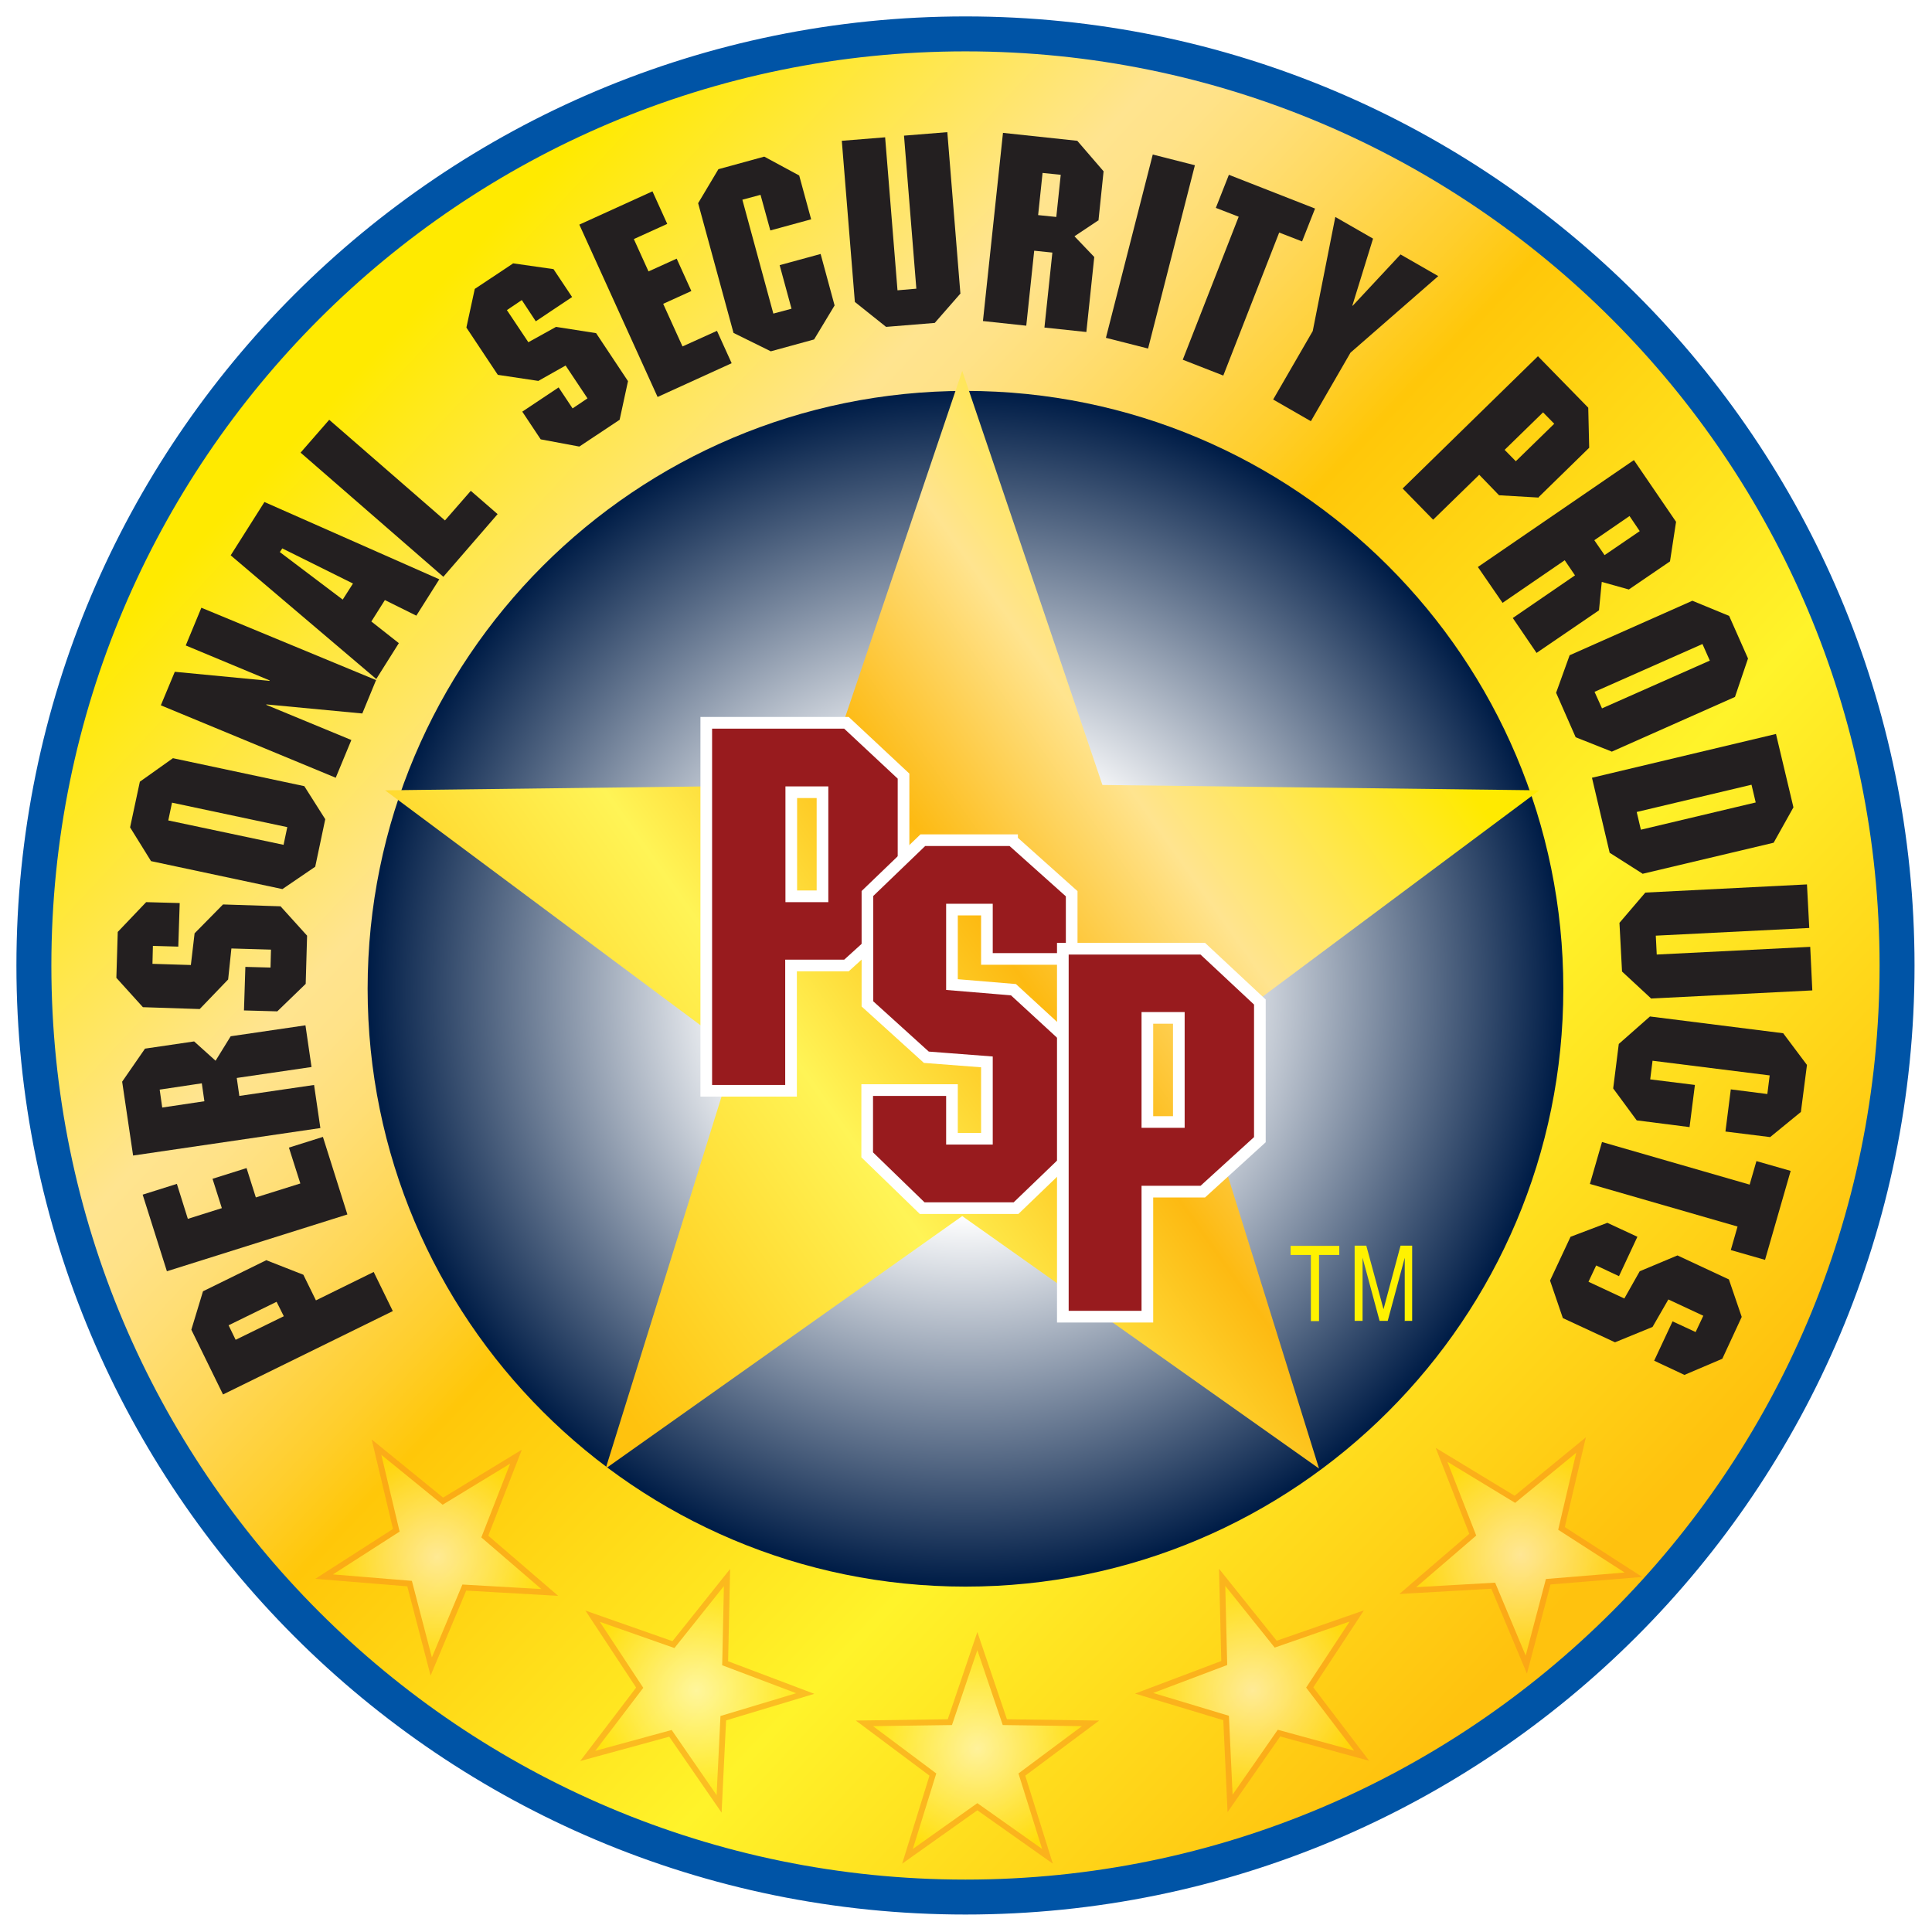
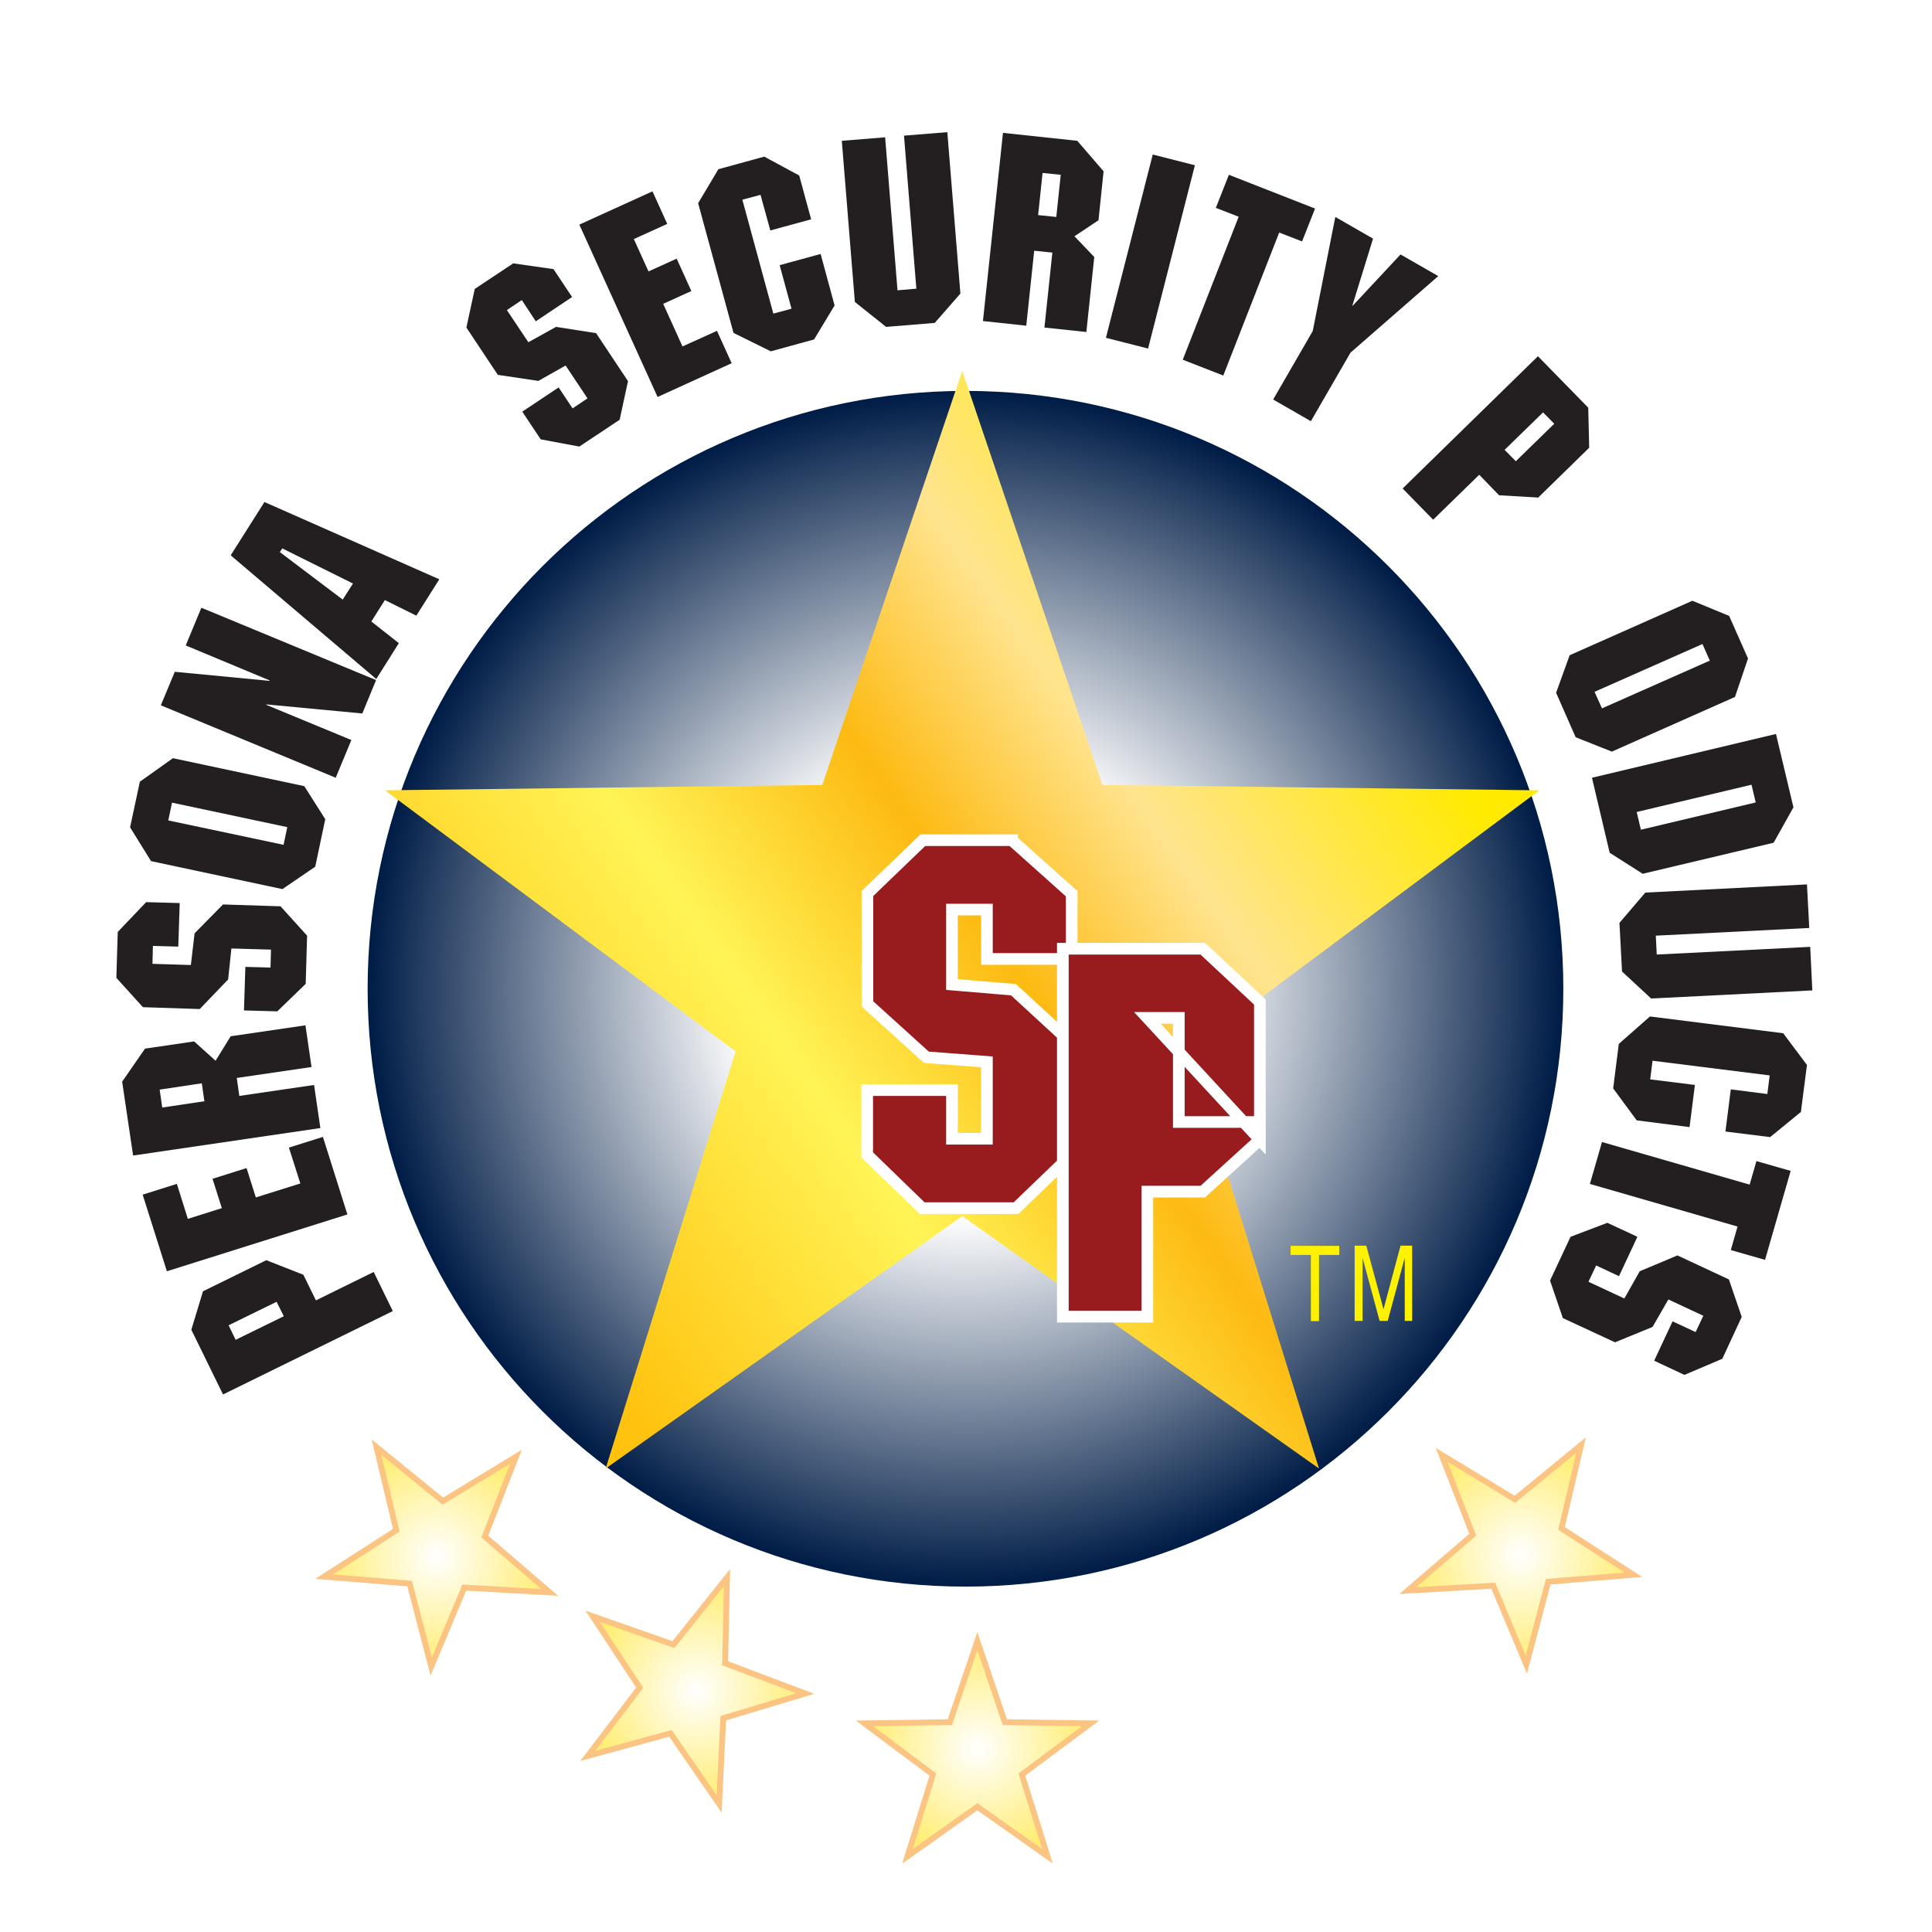
<svg xmlns="http://www.w3.org/2000/svg" fill="none" viewBox="0 0 57 57" height="57" width="57">
-   <path stroke-width="1.031" stroke="#0054A6" fill="url(#paint0_linear_203_9)" d="M55.969 28.485C55.969 43.663 43.663 55.969 28.485 55.969C13.306 55.969 1 43.663 1 28.485C1 13.306 13.306 1 28.485 1C43.663 1 55.969 13.306 55.969 28.485Z" />
  <path fill="url(#paint1_radial_203_9)" d="M46.123 29.172C46.123 38.915 38.228 46.81 28.485 46.81C18.741 46.81 10.846 38.915 10.846 29.172C10.846 19.428 18.741 11.533 28.485 11.533C38.228 11.533 46.123 19.428 46.123 29.172Z" />
  <g filter="url(#filter0_d_203_9)">
    <path fill="url(#paint2_linear_203_9)" d="M28.389 10.943L32.525 23.159L45.415 23.317L35.081 31.02L38.915 43.326L28.389 35.878L17.869 43.326L21.703 31.02L11.362 23.317L24.259 23.159L28.389 10.943Z" />
  </g>
-   <path stroke-width="0.344" stroke="white" fill="#981B1E" d="M26.657 26.959L24.973 28.485H23.338V32.181H20.837V21.325H24.973L26.657 22.898V26.952V26.959ZM23.345 23.373V26.444H24.266V23.373H23.345Z" />
  <path stroke-width="0.344" stroke="white" fill="#981B1E" d="M29.859 24.795L31.618 26.368V28.292H29.117V26.836H28.086V29.048L29.9 29.199L31.611 30.773V34.071L29.976 35.644H27.207L25.585 34.071V32.161H28.086V33.597H29.117V31.329L27.33 31.192L25.592 29.618V26.361L27.227 24.788H29.859V24.795Z" />
-   <path stroke-width="0.344" stroke="white" fill="#981B1E" d="M37.17 33.624L35.486 35.157H33.851V38.846H31.357V27.99H35.486L37.17 29.563V33.624ZM33.851 30.031V33.102H34.779V30.031H33.851Z" />
+   <path stroke-width="0.344" stroke="white" fill="#981B1E" d="M37.17 33.624L35.486 35.157H33.851V38.846H31.357V27.99H35.486L37.17 29.563V33.624ZV33.102H34.779V30.031H33.851Z" />
  <path fill="#231F20" d="M7.864 37.183L8.95 37.609L9.321 38.365L11.025 37.527L11.589 38.681L6.58 41.141L5.645 39.231L5.989 38.097L7.864 37.176V37.183ZM6.957 39.526L8.373 38.833L8.16 38.407L6.744 39.1L6.951 39.526H6.957Z" />
  <path fill="#231F20" d="M5.219 34.93L5.542 35.96L6.545 35.644L6.27 34.778L7.274 34.462L7.548 35.328L8.861 34.916L8.524 33.858L9.527 33.542L10.249 35.83L4.924 37.506L4.209 35.246L5.212 34.93H5.219Z" />
  <path fill="#231F20" d="M5.735 30.732L6.36 31.295L6.806 30.573L9.012 30.25L9.191 31.48L6.985 31.803L7.061 32.333L9.266 32.01L9.452 33.281L3.927 34.092L3.604 31.913L4.278 30.938L5.728 30.725L5.735 30.732ZM4.786 32.676L6.03 32.49L5.954 31.961L4.711 32.147L4.786 32.676Z" />
  <path fill="#231F20" d="M3.474 27.495L4.312 26.616L5.302 26.643L5.26 27.928L4.511 27.907L4.498 28.436L5.631 28.471L5.741 27.536L6.58 26.684L8.277 26.739L9.06 27.605L9.019 29.027L8.181 29.838L7.198 29.811L7.239 28.526L7.981 28.546L7.995 28.017L6.827 27.983L6.731 28.897L5.892 29.77L4.216 29.715L3.433 28.849L3.474 27.495Z" />
  <path fill="#231F20" d="M8.978 23.194L9.596 24.169L9.3 25.571L8.332 26.231L4.456 25.406L3.838 24.41L4.126 23.063L5.102 22.369L8.978 23.194ZM4.958 24.204L8.366 24.925L8.476 24.403L5.075 23.681L4.965 24.204H4.958Z" />
  <path fill="#231F20" d="M11.094 20.067L10.689 21.05L7.858 20.782V20.796L10.366 21.833L9.905 22.946L4.745 20.809L5.157 19.82L7.954 20.088V20.074L5.48 19.043L5.941 17.93L11.101 20.067H11.094Z" />
  <path fill="#231F20" d="M12.956 17.099L12.283 18.164L11.355 17.704L10.956 18.336L11.767 18.975L11.101 20.033L6.806 16.384L7.802 14.811L12.963 17.092L12.956 17.099ZM8.325 16.185L8.256 16.288L10.111 17.69L10.414 17.216L8.325 16.178V16.185Z" />
-   <path fill="#231F20" d="M13.128 15.354L13.89 14.481L14.681 15.168L13.08 17.017L8.868 13.354L9.713 12.385L13.135 15.361L13.128 15.354Z" />
  <path fill="#231F20" d="M15.127 7.768L16.33 7.94L16.879 8.764L15.807 9.479L15.395 8.853L14.955 9.149L15.588 10.097L16.405 9.644L17.587 9.829L18.528 11.245L18.281 12.385L17.092 13.175L15.952 12.962L15.409 12.145L16.481 11.43L16.893 12.049L17.333 11.753L16.687 10.784L15.883 11.238L14.687 11.059L13.76 9.664L14.007 8.524L15.134 7.775L15.127 7.768Z" />
  <path fill="#231F20" d="M19.683 6.607L18.7 7.053L19.133 8.008L19.964 7.631L20.397 8.586L19.566 8.964L20.136 10.221L21.153 9.761L21.586 10.716L19.401 11.712L17.092 6.627L19.25 5.645L19.683 6.6V6.607Z" />
  <path fill="#231F20" d="M23.936 6.469L22.727 6.799L22.438 5.748L21.902 5.892L22.816 9.252L23.352 9.108L23.002 7.823L24.211 7.493L24.623 9.012L24.018 10.015L22.741 10.365L21.641 9.822L20.597 5.995L21.195 4.992L22.548 4.621L23.579 5.178L23.929 6.462L23.936 6.469Z" />
  <path fill="#231F20" d="M28.341 8.654L27.578 9.527L26.142 9.644L25.221 8.908L24.836 4.154L26.114 4.051L26.479 8.565L27.035 8.517L26.671 4.002L27.949 3.899L28.334 8.654H28.341Z" />
  <path fill="#231F20" d="M32.401 6.504L31.7 6.971L32.284 7.582L32.051 9.795L30.814 9.664L31.048 7.452L30.512 7.397L30.278 9.609L29 9.472L29.591 3.92L31.783 4.154L32.559 5.054L32.408 6.51L32.401 6.504ZM30.759 5.102L30.628 6.346L31.164 6.401L31.295 5.157L30.759 5.102Z" />
  <path fill="#231F20" d="M33.872 10.283L32.628 9.967L34.01 4.559L35.253 4.875L33.872 10.283Z" />
  <path fill="#231F20" d="M38.413 7.122L37.74 6.861L36.091 11.08L34.895 10.613L36.545 6.394L35.871 6.133L36.256 5.157L38.798 6.153L38.413 7.129V7.122Z" />
  <path fill="#231F20" d="M39.843 10.406L38.675 12.427L37.562 11.787L38.73 9.767L39.396 6.401L40.509 7.04L39.898 9.018H39.911L41.32 7.507L42.433 8.146L39.85 10.399L39.843 10.406Z" />
  <path fill="#231F20" d="M45.395 14.68L44.227 14.612L43.642 14.007L42.282 15.333L41.382 14.412L45.374 10.51L46.858 12.028L46.886 13.21L45.395 14.667V14.68ZM45.525 12.166L44.391 13.272L44.721 13.608L45.855 12.502L45.525 12.166Z" />
-   <path fill="#231F20" d="M48.068 17.395L47.257 17.168L47.175 18.006L45.333 19.263L44.632 18.233L46.467 16.975L46.164 16.529L44.33 17.786L43.602 16.728L48.205 13.574L49.449 15.395L49.27 16.563L48.061 17.388L48.068 17.395ZM48.068 15.23L47.037 15.938L47.34 16.378L48.377 15.67L48.075 15.223L48.068 15.23Z" />
  <path fill="#231F20" d="M47.559 22.177L46.487 21.751L45.91 20.439L46.309 19.332L49.93 17.724L51.015 18.171L51.572 19.428L51.187 20.562L47.566 22.17L47.559 22.177ZM50.225 19.002L47.044 20.411L47.264 20.899L50.445 19.49L50.225 18.995V19.002Z" />
  <path fill="#231F20" d="M48.473 25.784L47.49 25.159L46.968 22.946L52.397 21.654L52.912 23.819L52.328 24.863L48.473 25.777V25.784ZM51.675 23.152L48.288 23.956L48.411 24.479L51.799 23.675L51.675 23.152Z" />
  <path fill="#231F20" d="M48.707 29.453L47.855 28.663L47.779 27.227L48.542 26.334L53.311 26.093L53.379 27.378L48.851 27.605L48.879 28.162L53.407 27.935L53.469 29.22L48.7 29.46L48.707 29.453Z" />
  <path fill="#231F20" d="M50.906 33.384L51.064 32.14L52.142 32.277L52.211 31.728L48.755 31.295L48.686 31.845L50.005 32.009L49.847 33.253L48.288 33.054L47.594 32.112L47.759 30.8L48.679 29.989L52.61 30.484L53.311 31.419L53.132 32.806L52.225 33.548L50.906 33.384Z" />
  <path fill="#231F20" d="M51.064 36.881L51.263 36.187L46.907 34.93L47.264 33.693L51.62 34.95L51.82 34.256L52.83 34.545L52.074 37.17L51.064 36.881Z" />
  <path fill="#231F20" d="M50.809 40.09L49.696 40.564L48.803 40.145L49.346 38.984L50.026 39.3L50.253 38.819L49.222 38.338L48.755 39.149L47.648 39.602L46.109 38.888L45.731 37.781L46.336 36.489L47.422 36.077L48.308 36.489L47.765 37.651L47.092 37.335L46.865 37.816L47.923 38.31L48.377 37.506L49.49 37.039L51.008 37.747L51.386 38.853L50.816 40.083L50.809 40.09Z" />
  <g filter="url(#filter1_d_203_9)" opacity="0.55">
    <path stroke-width="0.172" stroke="#F7941D" fill="url(#paint3_radial_203_9)" d="M20.954 46.047L20.899 48.576L23.263 49.469L20.844 50.197L20.721 52.726L19.285 50.644L16.845 51.311L18.378 49.297L16.989 47.188L19.374 48.026L20.954 46.047Z" />
    <path stroke-width="0.172" stroke="#F7941D" fill="url(#paint4_radial_203_9)" d="M14.729 42.481L13.808 44.838L15.725 46.487L13.203 46.343L12.228 48.672L11.589 46.226L9.067 46.02L11.197 44.653L10.613 42.2L12.571 43.794L14.729 42.481Z" />
    <path stroke-width="0.172" stroke="#F7941D" fill="url(#paint5_radial_203_9)" d="M28.34 47.923L29.151 50.314L31.68 50.349L29.653 51.86L30.409 54.272L28.34 52.809L26.279 54.272L27.028 51.86L25.008 50.349L27.529 50.314L28.34 47.923Z" />
-     <path stroke-width="0.172" stroke="#F7941D" fill="url(#paint6_radial_203_9)" d="M35.562 46.041L37.142 48.013L39.534 47.181L38.146 49.291L39.678 51.304L37.239 50.637L35.796 52.712L35.679 50.191L33.26 49.462L35.624 48.569L35.562 46.041Z" />
    <path stroke-width="0.172" stroke="#F7941D" fill="url(#paint7_radial_203_9)" d="M42.035 42.426L44.199 43.739L46.151 42.138L45.574 44.598L47.697 45.965L45.182 46.171L44.536 48.617L43.56 46.288L41.039 46.432L42.956 44.783L42.035 42.426Z" />
  </g>
  <path fill="#FFF200" d="M38.07 36.757H39.513V37.025H38.915V38.977H38.675V37.025H38.077V36.757H38.07Z" />
  <path fill="#FFF200" d="M41.444 38.977V37.664C41.444 37.602 41.444 37.321 41.444 37.108L40.942 38.97H40.702L40.2 37.108C40.2 37.314 40.2 37.596 40.2 37.657V38.97H39.966V36.751H40.31L40.818 38.626L41.32 36.751H41.663V38.97H41.43L41.444 38.977Z" />
  <defs>
    <filter color-interpolation-filters="sRGB" filterUnits="userSpaceOnUse" height="34.39" width="36.06" y="9.939" x="10.359" id="filter0_d_203_9">
      <feFlood result="BackgroundImageFix" flood-opacity="0" />
      <feColorMatrix result="hardAlpha" values="0 0 0 0 0 0 0 0 0 0 0 0 0 0 0 0 0 0 127 0" type="matrix" in="SourceAlpha" />
      <feOffset />
      <feGaussianBlur stdDeviation="0.502" />
      <feColorMatrix values="0 0 0 0 0 0 0 0 0 0 0 0 0 0 0 0 0 0 1 0" type="matrix" />
      <feBlend result="effect1_dropShadow_203_9" in2="BackgroundImageFix" mode="normal" />
      <feBlend result="shape" in2="effect1_dropShadow_203_9" in="SourceGraphic" mode="normal" />
    </filter>
    <filter color-interpolation-filters="sRGB" filterUnits="userSpaceOnUse" height="14.558" width="41.128" y="41.416" x="8.312" id="filter1_d_203_9">
      <feFlood result="BackgroundImageFix" flood-opacity="0" />
      <feColorMatrix result="hardAlpha" values="0 0 0 0 0 0 0 0 0 0 0 0 0 0 0 0 0 0 127 0" type="matrix" in="SourceAlpha" />
      <feOffset dy="0.495" dx="0.495" />
      <feGaussianBlur stdDeviation="0.495" />
      <feColorMatrix values="0 0 0 0 0.671 0 0 0 0 0.18 0 0 0 0 0.176 0 0 0 0.75 0" type="matrix" />
      <feBlend result="effect1_dropShadow_203_9" in2="BackgroundImageFix" mode="normal" />
      <feBlend result="shape" in2="effect1_dropShadow_203_9" in="SourceGraphic" mode="normal" />
    </filter>
    <linearGradient gradientUnits="userSpaceOnUse" y2="46.831" x2="48.033" y1="10.242" x1="9.039" id="paint0_linear_203_9">
      <stop stop-color="#FFEA00" offset="0.03" />
      <stop stop-color="#FFE48F" offset="0.24" />
      <stop stop-color="#FFE288" offset="0.27" />
      <stop stop-color="#FFDE75" offset="0.31" />
      <stop stop-color="#FFD757" offset="0.36" />
      <stop stop-color="#FFCE2C" offset="0.42" />
      <stop stop-color="#FFC709" offset="0.46" />
      <stop stop-color="#FFF32A" offset="0.71" />
      <stop stop-color="#FFC20E" offset="0.98" />
    </linearGradient>
    <radialGradient gradientTransform="translate(28.485 29.172) scale(17.638)" gradientUnits="userSpaceOnUse" r="1" cy="0" cx="0" id="paint1_radial_203_9">
      <stop stop-color="white" offset="0.38" />
      <stop stop-color="#001D47" offset="1" />
    </radialGradient>
    <linearGradient gradientUnits="userSpaceOnUse" y2="39.527" x2="16.185" y1="20.713" x1="42.708" id="paint2_linear_203_9">
      <stop stop-color="#FFEA00" offset="0.03" />
      <stop stop-color="#FFE48F" offset="0.28" />
      <stop stop-color="#FDBA12" offset="0.46" />
      <stop stop-color="#FFF456" offset="0.67" />
      <stop stop-color="#FFC20E" offset="0.98" />
    </linearGradient>
    <radialGradient gradientTransform="translate(20.054 49.387) scale(3.271)" gradientUnits="userSpaceOnUse" r="1" cy="0" cx="0" id="paint3_radial_203_9">
      <stop stop-color="white" />
      <stop stop-color="#FFDF00" offset="1" />
    </radialGradient>
    <radialGradient gradientTransform="translate(12.399 45.436) scale(3.284)" gradientUnits="userSpaceOnUse" r="1" cy="0" cx="0" id="paint4_radial_203_9">
      <stop stop-color="white" />
      <stop stop-color="#FFDF00" offset="1" />
    </radialGradient>
    <radialGradient gradientTransform="translate(28.34 51.098) scale(3.257 3.257)" gradientUnits="userSpaceOnUse" r="1" cy="0" cx="0" id="paint5_radial_203_9">
      <stop stop-color="white" />
      <stop stop-color="#FFDF00" offset="1" />
    </radialGradient>
    <radialGradient gradientTransform="translate(36.469 49.38) scale(3.271)" gradientUnits="userSpaceOnUse" r="1" cy="0" cx="0" id="paint6_radial_203_9">
      <stop stop-color="white" />
      <stop stop-color="#FFDF00" offset="1" />
    </radialGradient>
    <radialGradient gradientTransform="translate(44.371 45.381) scale(3.284 3.284)" gradientUnits="userSpaceOnUse" r="1" cy="0" cx="0" id="paint7_radial_203_9">
      <stop stop-color="white" />
      <stop stop-color="#FFDF00" offset="1" />
    </radialGradient>
  </defs>
</svg>